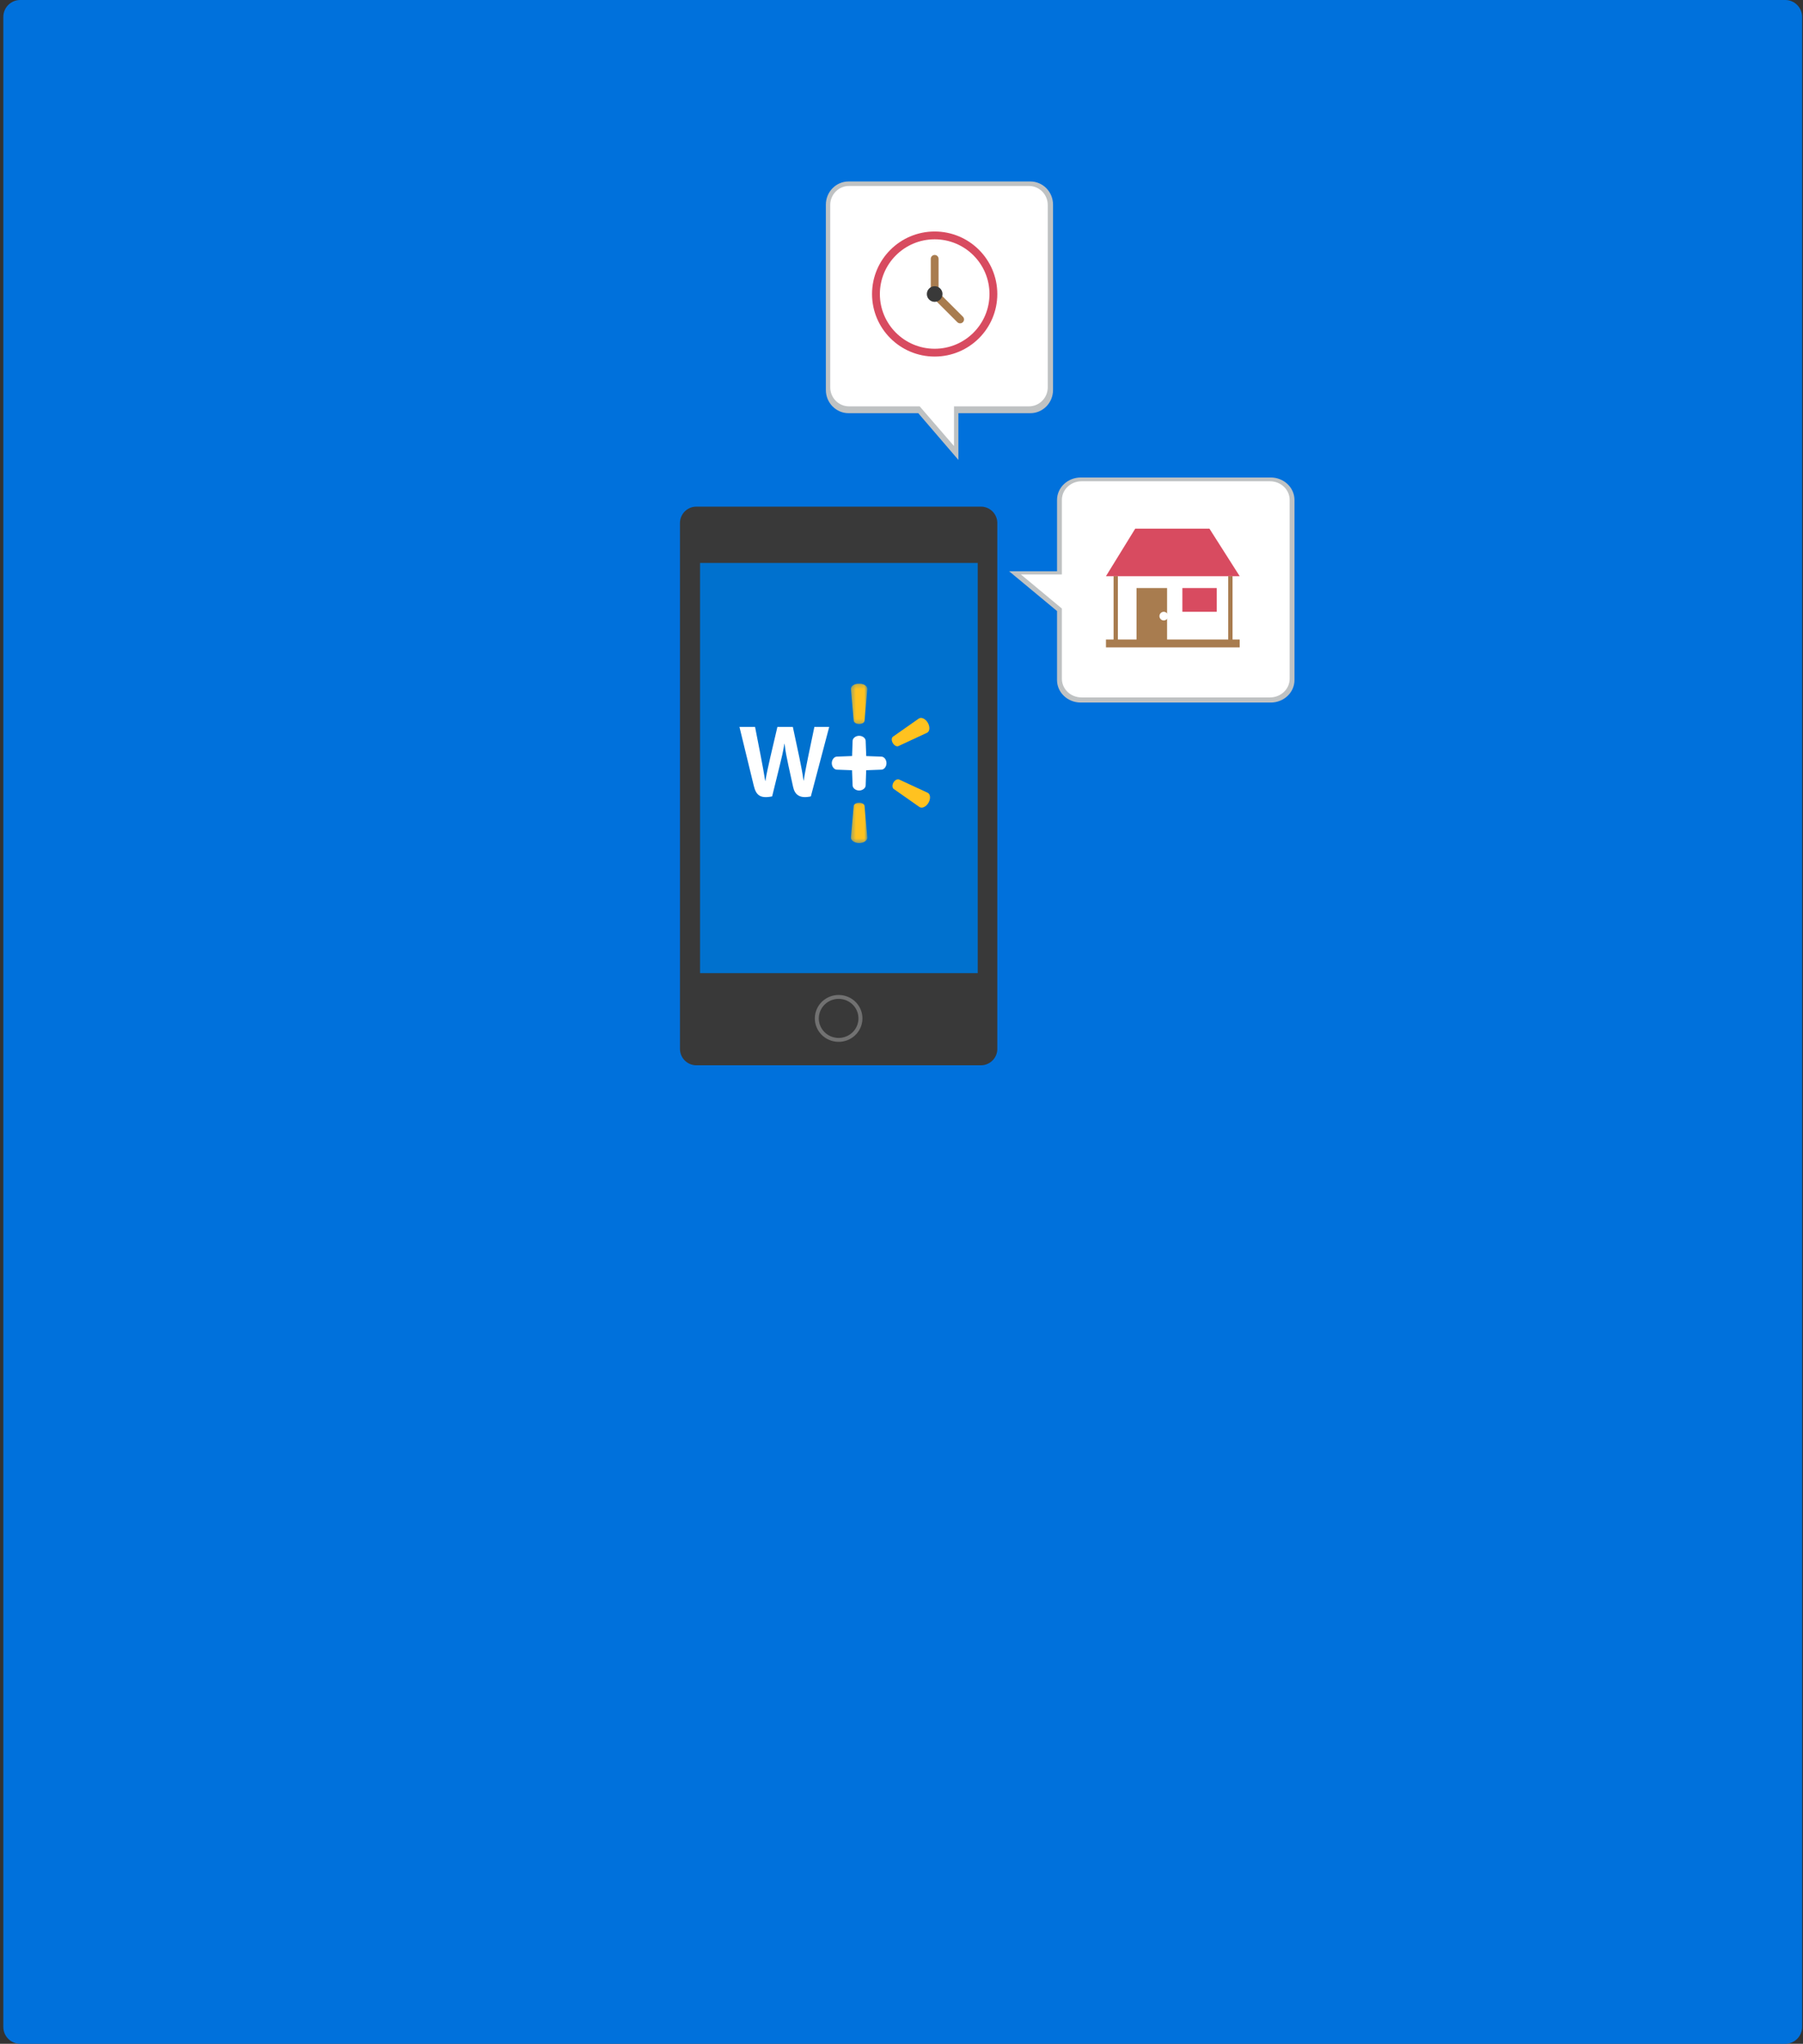
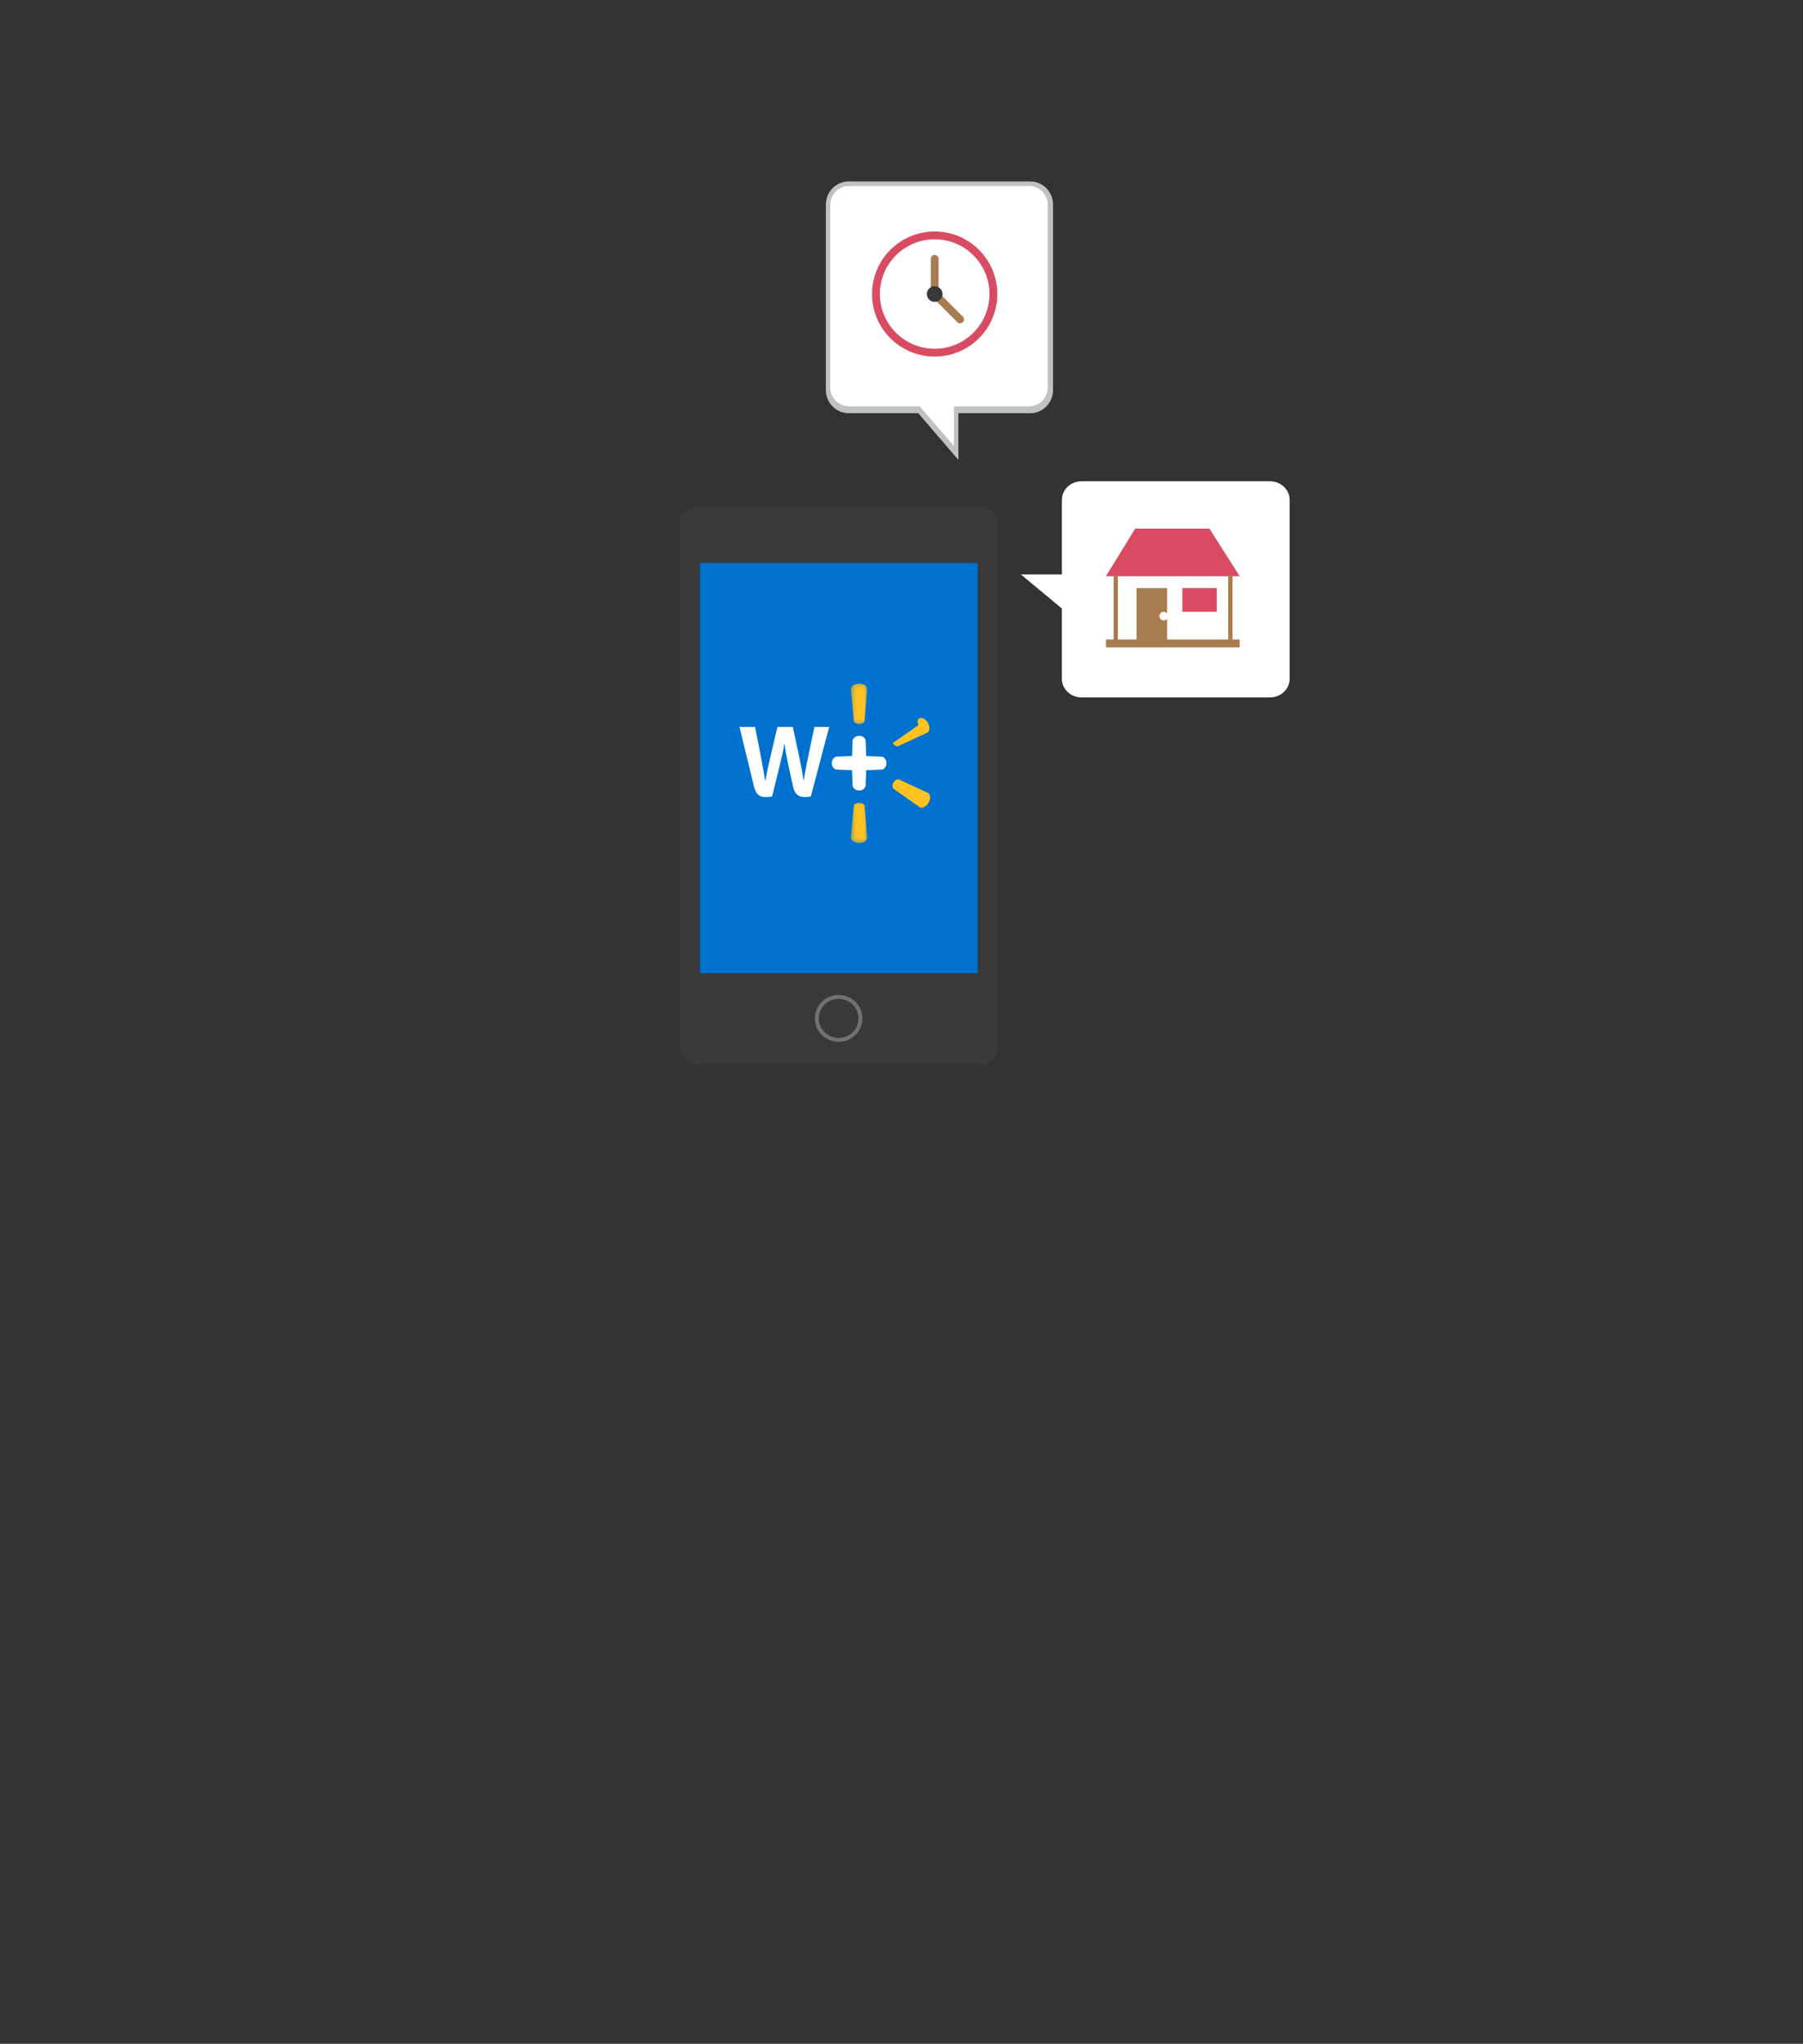
<svg xmlns="http://www.w3.org/2000/svg" xmlns:xlink="http://www.w3.org/1999/xlink" width="427" height="484" viewBox="0 0 427 484">
  <rect x="0" y="0" width="427" height="484" fill="#333333" stroke="none" />
  <defs>
    <path id="prefix__a" d="M0.327 0.193L4.224 0.193 4.224 9.775 0.327 9.775z" />
    <path id="prefix__c" d="M0.329 0.051L4.224 0.051 4.224 9.633 0.329 9.633z" />
  </defs>
  <g fill="none" fill-rule="evenodd">
-     <path fill="#0071DC" d="M4 0h418c2.21 0 4 1.79 4 4v476c0 2.21-1.79 4-4 4H4c-2.21 0-4-1.79-4-4V4c0-2.21 1.79-4 4-4z" transform="translate(.79)" />
    <g>
      <g>
        <path fill="#393939" fill-rule="nonzero" d="M3.875 0h67.406c2.14 0 3.875 1.735 3.875 3.875v124.543c0 2.14-1.735 3.875-3.875 3.875H3.875c-2.14 0-3.875-1.735-3.875-3.875V3.875C0 1.735 1.735 0 3.875 0z" transform="translate(.79) translate(159.667 41) translate(.578 78.98)" />
        <path fill="#717171" d="M32.219 119.478c.963-2.915 4.142-4.511 7.101-3.564 2.96.945 4.58 4.076 3.617 6.99-.962 2.916-4.143 4.512-7.102 3.565-2.96-.946-4.578-4.076-3.616-6.99zm.893.286c-.802 2.43.547 5.037 3.013 5.826 2.467.789 5.117-.541 5.918-2.97.803-2.43-.547-5.039-3.013-5.827-2.466-.789-5.116.541-5.918 2.97z" transform="translate(.79) translate(159.667 41) translate(.578 78.98)" />
        <path fill="#0071CE" fill-rule="nonzero" d="M4.756 13.333L70.517 13.333 70.517 110.472 4.756 110.472z" transform="translate(.79) translate(159.667 41) translate(.578 78.98)" />
        <g>
          <path fill="#FFF" d="M26.8 24.708c.02.598.693 1.18 1.544 1.18.85 0 1.52-.582 1.542-1.177l.13-3.621 3.624-.135c.597-.02 1.179-.692 1.179-1.545 0-.85-.582-1.52-1.176-1.541l-3.617-.136-.139-3.618c-.02-.597-.693-1.179-1.544-1.179-.851 0-1.52.582-1.543 1.176l-.127 3.612-3.626.144c-.598.02-1.18.692-1.18 1.544 0 .85.582 1.521 1.177 1.543l3.618.134.138 3.62z" transform="translate(.79) translate(159.667 41) translate(.578 78.98) translate(14.089 41.333)" />
          <g transform="translate(.79) translate(159.667 41) translate(.578 78.98) translate(14.089 41.333) translate(26.067 .374)">
            <mask id="prefix__b" fill="#fff">
              <use xlink:href="#prefix__a" />
            </mask>
            <path fill="#FFC220" d="M.989 8.982L.33 1.534C.26.782 1.19.193 2.275.193c1.085 0 2.012.61 1.946 1.341l-.66 7.448c-.026.472-.622.793-1.288.793-.663 0-1.245-.356-1.284-.793" mask="url(#prefix__b)" />
          </g>
-           <path fill="#FFC220" d="M36.516 25.512l6.121 4.29c.615.412 1.59-.077 2.135-1.014.54-.94.47-2.037-.191-2.358l-6.778-3.15c-.424-.16-.998.138-1.332.717-.33.576-.304 1.224.045 1.515M36.315 14.651c.332.576.932.916 1.331.72l6.778-3.156c.675-.325.73-1.416.191-2.355-.544-.94-1.516-1.426-2.134-1.014l-6.12 4.294c-.382.273-.379.932-.046 1.511" transform="translate(.79) translate(159.667 41) translate(.578 78.98) translate(14.089 41.333)" />
+           <path fill="#FFC220" d="M36.516 25.512l6.121 4.29c.615.412 1.59-.077 2.135-1.014.54-.94.47-2.037-.191-2.358l-6.778-3.15c-.424-.16-.998.138-1.332.717-.33.576-.304 1.224.045 1.515M36.315 14.651c.332.576.932.916 1.331.72l6.778-3.156c.675-.325.73-1.416.191-2.355-.544-.94-1.516-1.426-2.134-1.014c-.382.273-.379.932-.046 1.511" transform="translate(.79) translate(159.667 41) translate(.578 78.98) translate(14.089 41.333)" />
          <g transform="translate(.79) translate(159.667 41) translate(.578 78.98) translate(14.089 41.333) translate(26.067 28.707)">
            <mask id="prefix__d" fill="#fff">
              <use xlink:href="#prefix__c" />
            </mask>
            <path fill="#FFC220" d="M.989.845L.33 8.292c-.048.703.86 1.342 1.944 1.342 1.085 0 2.007-.607 1.946-1.342L3.561.845C3.523.39 2.94.05 2.273.05 1.61.053 1.03.4.989.845" mask="url(#prefix__d)" />
          </g>
          <path fill="#FFF" d="M3.695 10.831c.345 1.742 1.327 6.797 1.327 6.797.411 2.079.791 4.258 1.077 5.981h.05c.278-1.83.716-3.563 1.184-5.711l1.653-7.067h3.656l1.545 7.25c.406 2.017.728 3.57.982 5.446h.05c.28-1.894.641-3.512 1.04-5.583l1.484-7.113h3.51l-4.347 16.453c-2.77.607-3.83-.508-4.211-2.277-.38-1.769-1.123-5.138-1.123-5.138-.38-1.845-.678-3.146-.887-5.04h-.052c-.297 1.876-.608 3.19-1.07 5.033L7.74 27.284c-2.827.563-3.807-.271-4.352-2.539C2.921 22.802 0 10.831 0 10.831h3.695z" transform="translate(.79) translate(159.667 41) translate(.578 78.98) translate(14.089 41.333)" />
        </g>
      </g>
      <g fill-rule="nonzero">
-         <path fill="#BFC2C3" d="M12.163 23.202H.821l11.342 9.417v16.344c0 2.944 2.518 5.33 5.624 5.33h44.99c3.106 0 5.624-2.386 5.624-5.33V6.323c0-2.943-2.518-5.33-5.624-5.33h-44.99c-3.106 0-5.624 2.387-5.624 5.33v16.879z" transform="translate(.79) translate(159.667 41) translate(77.711 71.083)" />
        <path fill="#FFF" d="M13.317 23.954V6.304c0-2.437 2.082-4.413 4.65-4.413h44.639c2.568 0 4.65 1.976 4.65 4.413v42.36c0 2.437-2.082 4.413-4.65 4.413h-44.64c-2.567 0-4.65-1.976-4.65-4.413V32.027l-9.71-8.073h9.71z" transform="translate(.79) translate(159.667 41) translate(77.711 71.083)" />
        <g transform="translate(.79) translate(159.667 41) translate(77.711 71.083) translate(23.753 13.119)">
-           <path fill="#FFF" d="M2.715 11.245L29.861 11.245 29.861 26.238 2.715 26.238z" />
          <path fill="#A87C4F" d="M1.81 11.245L2.828 11.245 2.828 26.238 1.81 26.238zM28.956 11.245L29.974 11.245 29.974 26.238 28.956 26.238zM0 26.238L31.67 26.238 31.67 28.112 0 28.112zM7.239 14.056L14.478 14.056 14.478 26.238 7.239 26.238z" />
          <path fill="#D84B60" d="M18.097 14.056L26.241 14.056 26.241 19.678 18.097 19.678z" />
          <ellipse cx="13.686" cy="20.702" fill="#FFF" rx="1.018" ry="1.024" />
          <path fill="#D84B60" d="M6.927 0L24.513 0 31.67 11.245 0 11.245z" />
        </g>
      </g>
      <g fill-rule="nonzero">
        <path fill="#BFC2C3" d="M11.128 23.301H.06l11.067 9.506v16.498c0 2.972 2.456 5.38 5.487 5.38h43.899c3.03 0 5.487-2.408 5.487-5.38V6.265c0-2.972-2.457-5.38-5.487-5.38h-43.9c-3.03 0-5.486 2.408-5.486 5.38V23.3z" transform="translate(.79) translate(159.667 41) matrix(0 -1 -1 0 89.816 67.974)" />
        <path fill="#FFF" d="M12.748 24.342V6.579c0-2.452 2.015-4.44 4.499-4.44h43.185c2.484 0 4.498 1.988 4.498 4.44v42.63c0 2.452-2.014 4.44-4.498 4.44H17.247c-2.484 0-4.499-1.988-4.499-4.44V32.466l-9.394-8.124h9.394z" transform="translate(.79) translate(159.667 41) matrix(0 -1 -1 0 89.816 67.974)" />
      </g>
      <g fill-rule="nonzero" transform="translate(.79) translate(159.667 41) translate(46.067 13.822)">
        <ellipse cx="14.833" cy="14.809" fill="#D84B60" rx="14.833" ry="14.809" />
        <ellipse cx="14.833" cy="14.809" fill="#FFF" rx="12.979" ry="12.958" />
        <path fill="#A87C4F" d="M13.906 6.479c0-.511.415-.926.927-.926s.927.415.927.926v7.404c0 .512-.415.926-.927.926s-.927-.414-.927-.926V6.48z" />
        <path fill="#A87C4F" d="M14.178 15.463c-.362-.361-.362-.947 0-1.309.362-.361.949-.361 1.31 0l6.027 6.017c.362.361.362.947 0 1.309-.362.361-.95.361-1.311 0l-6.026-6.017z" />
        <ellipse cx="14.833" cy="14.809" fill="#393939" rx="1.854" ry="1.851" />
      </g>
    </g>
  </g>
</svg>